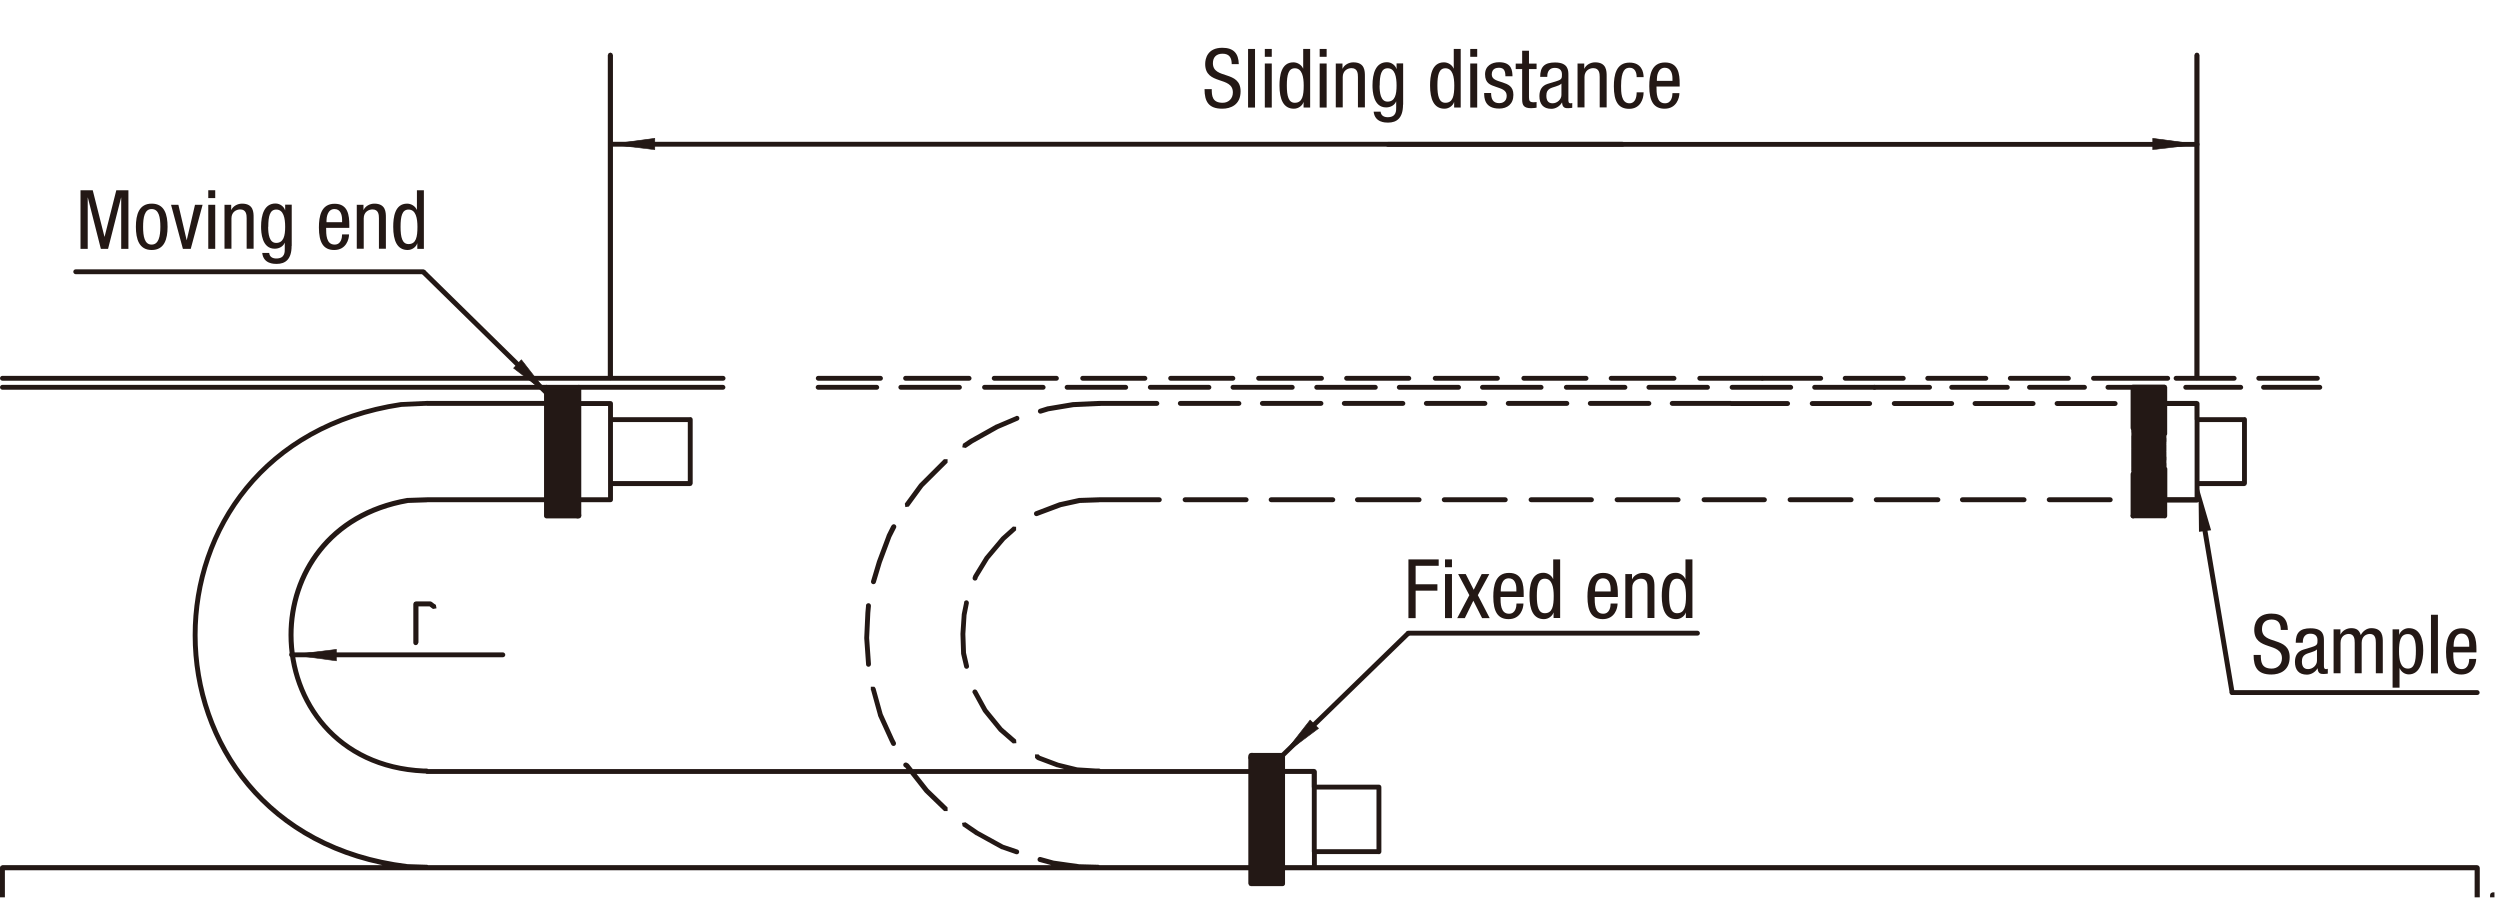
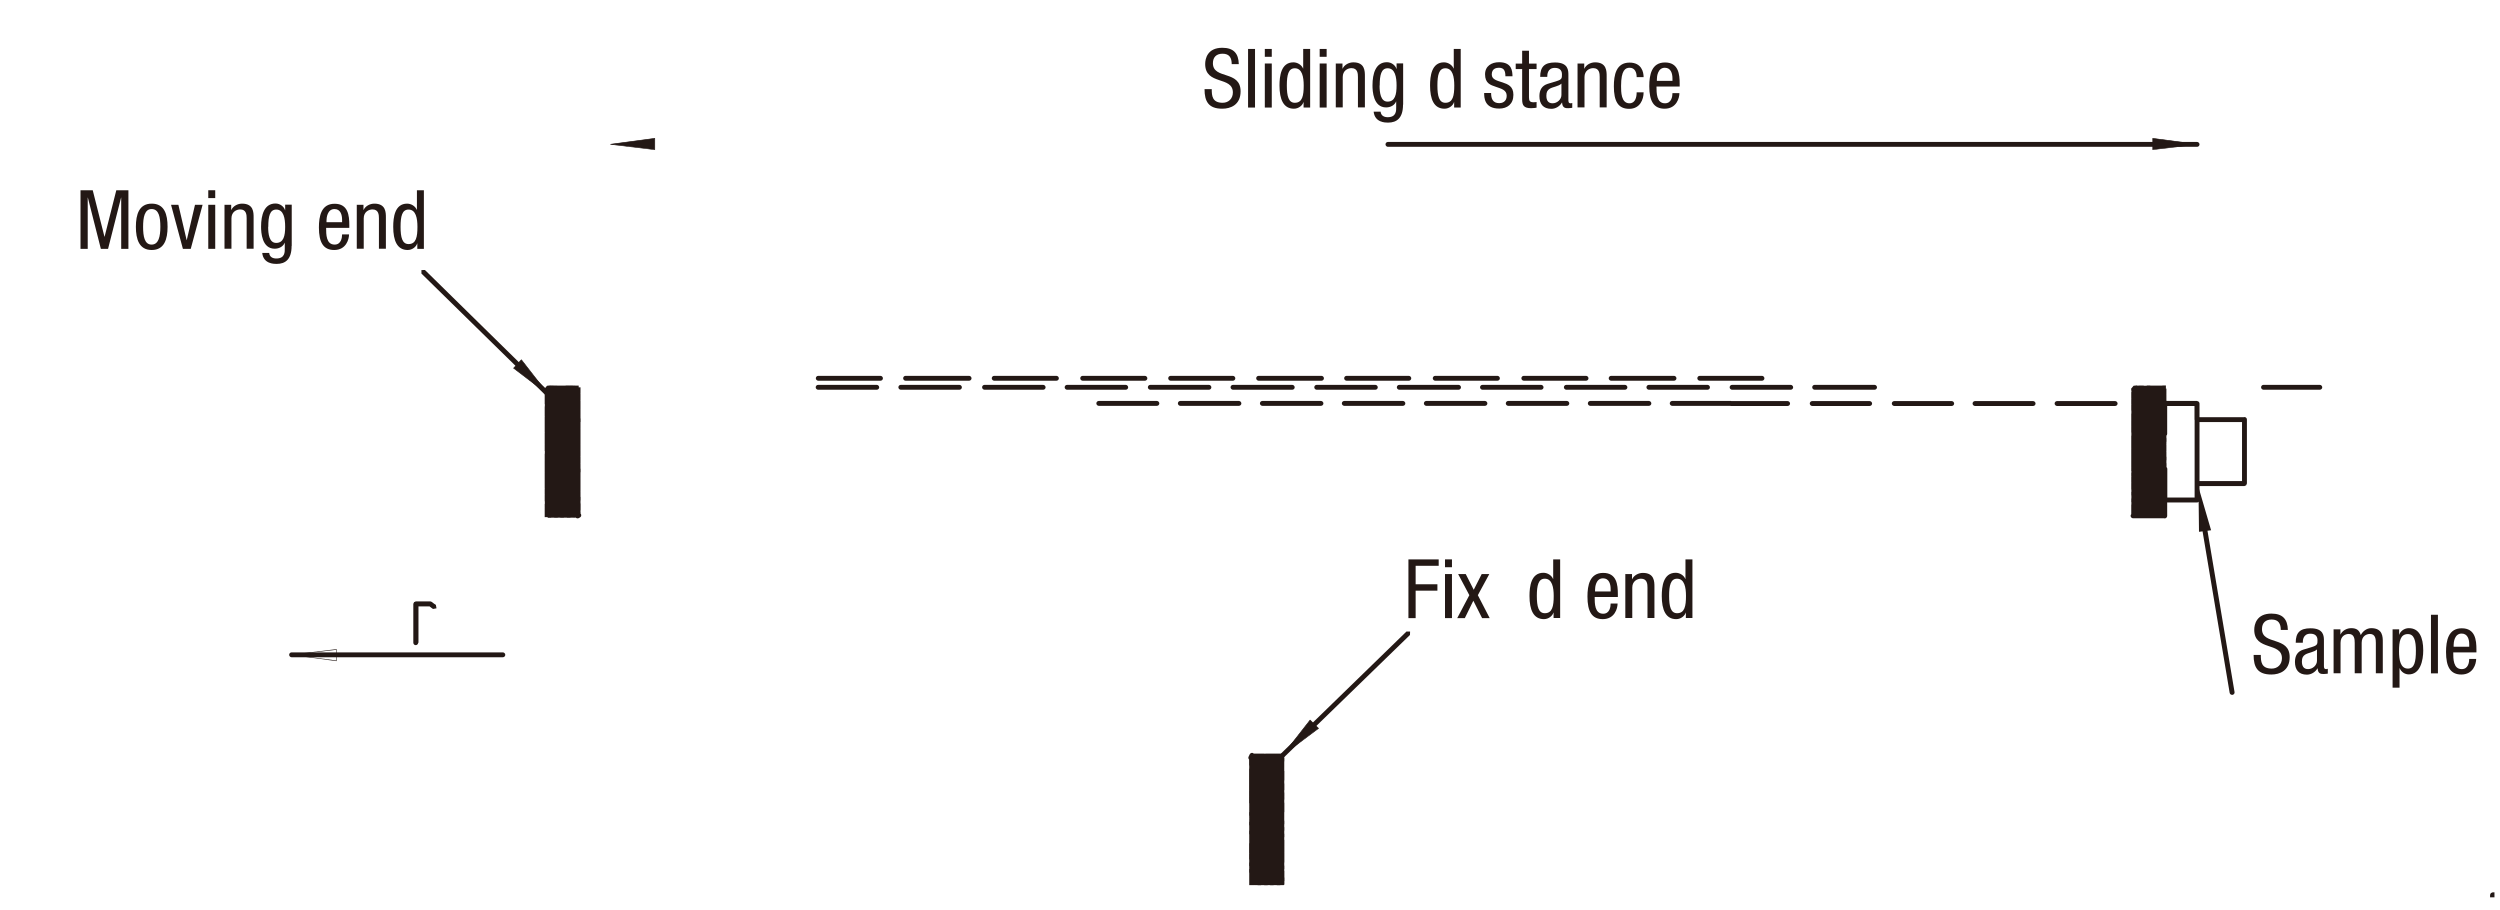
<svg xmlns="http://www.w3.org/2000/svg" id="_レイヤー_2" data-name="レイヤー_2" viewBox="0 0 194.1 70.64">
  <defs>
    <style>
      .cls-1 {
        fill: none;
      }

      .cls-2 {
        fill: #231815;
      }

      .cls-3 {
        clip-path: url(#clippath-1);
      }

      .cls-4 {
        clip-path: url(#clippath);
      }
    </style>
    <clipPath id="clippath">
-       <polyline class="cls-1" points="0 0 193.67 0 193.67 69.67 0 69.67 0 0" />
-     </clipPath>
+       </clipPath>
    <clipPath id="clippath-1">
      <polyline class="cls-1" points="0 0 193.67 0 193.67 69.67 0 69.67 0 0" />
    </clipPath>
  </defs>
  <g id="_レイヤー_1-2" data-name="レイヤー_1">
    <g>
      <path class="cls-2" d="M177.08,48.91c0-.48-.17-.81-.71-.81-.47,0-.75.26-.75.74,0,1.28,2.15.52,2.15,2.18,0,1.05-.77,1.35-1.42,1.35-1.06,0-1.38-.55-1.38-1.52h.56c0,.51.03,1.06.85,1.06.45,0,.79-.32.79-.8,0-1.29-2.15-.54-2.15-2.21,0-.42.18-1.26,1.33-1.26.87,0,1.26.43,1.28,1.27h-.56Z" />
      <path class="cls-2" d="M178.24,49.9c0-.78.33-1.12,1.15-1.12,1.04,0,1.04.62,1.04.98v1.91c0,.14,0,.28.17.28.07,0,.1-.01.13-.03v.38s-.18.03-.31.03c-.2,0-.46,0-.48-.44h-.01c-.17.3-.5.49-.82.49-.64,0-.93-.38-.93-.99,0-.48.2-.81.64-.95l.72-.22c.39-.12.39-.23.39-.52,0-.32-.19-.5-.55-.5-.59,0-.59.55-.59.67v.03h-.54ZM179.89,50.42c-.2.21-.67.25-.91.4-.17.11-.26.24-.26.54,0,.34.12.59.48.59s.69-.3.69-.65v-.88Z" />
      <path class="cls-2" d="M181.2,48.86h.51v.4h.01c.14-.31.5-.49.83-.49.4,0,.63.15.74.54.15-.3.46-.54.81-.54.9,0,.9.68.9,1.08v2.42h-.54v-2.36c0-.26-.02-.69-.46-.69-.25,0-.64.15-.64.69v2.36h-.54v-2.36c0-.26-.02-.69-.46-.69-.25,0-.64.15-.64.69v2.36h-.54v-3.42Z" />
      <path class="cls-2" d="M185.76,48.86h.51v.42h.01c.07-.25.37-.51.74-.51.81,0,1.12.72,1.12,1.73,0,.78-.23,1.86-1.12,1.86-.31,0-.59-.19-.71-.48h-.01v1.51h-.54v-4.54ZM186.95,51.91c.5,0,.62-.52.62-1.4,0-.75-.13-1.28-.62-1.28-.59,0-.69.56-.69,1.34,0,.66.11,1.34.69,1.34Z" />
      <path class="cls-2" d="M188.74,47.73h.54v4.55h-.54v-4.55Z" />
    </g>
    <path class="cls-2" d="M190.47,50.64c0,.52,0,1.31.66,1.31.51,0,.58-.54.58-.79h.54c0,.37-.22,1.21-1.15,1.21-.84,0-1.19-.58-1.19-1.75,0-.86.17-1.84,1.22-1.84s1.14.91,1.14,1.65v.22h-1.8ZM191.71,50.21v-.19c0-.38-.12-.83-.59-.83-.56,0-.62.69-.62.89v.13h1.22Z" />
    <path class="cls-2" d="M180.11,29.88h-4.37c-.11,0-.19.09-.19.19s.09.19.19.19h4.37c.11,0,.19-.09.19-.19s-.09-.19-.19-.19h0ZM166.07,31.52h4.51c.11,0,.19-.09.19-.19s-.09-.19-.19-.19h-4.51c-.11,0-.19.09-.19.19s.09.19.19.19h0ZM159.71,31.52h4.51c.11,0,.19-.09.19-.19s-.09-.19-.19-.19h-4.51c-.11,0-.19.09-.19.19s.09.19.19.19h0ZM153.34,31.52h4.51c.11,0,.19-.09.19-.19s-.09-.19-.19-.19h-4.51c-.11,0-.19.09-.19.19s.09.19.19.19h0ZM147.07,31.52h4.46c.11,0,.19-.09.19-.19s-.09-.19-.19-.19h-4.46c-.11,0-.19.09-.19.19s.09.19.19.19h0ZM140.7,31.52h4.46c.11,0,.19-.09.19-.19s-.09-.19-.19-.19h-4.46c-.11,0-.19.09-.19.19s.09.19.19.19h0ZM134.38,31.52h4.41c.11,0,.19-.09.19-.19s-.09-.19-.19-.19h-4.41c-.11,0-.19.09-.19.19s.09.19.19.19h0ZM131.97,29.56h4.83c.11,0,.19-.09.19-.19s-.09-.19-.19-.19h-4.83c-.11,0-.19.09-.19.19s.09.19.19.19h0ZM125.09,29.56h4.88c.11,0,.19-.09.19-.19s-.09-.19-.19-.19h-4.88c-.11,0-.19.09-.19.19s.09.19.19.19h0ZM118.31,29.56h4.83c.11,0,.19-.09.19-.19s-.09-.19-.19-.19h-4.83c-.11,0-.19.09-.19.19s.09.19.19.19h0ZM111.43,29.56h4.83c.11,0,.19-.09.19-.19s-.09-.19-.19-.19h-4.83c-.11,0-.19.09-.19.19s.09.19.19.19h0ZM104.55,29.56h4.83c.11,0,.19-.09.19-.19s-.09-.19-.19-.19h-4.83c-.11,0-.19.09-.19.19s.09.19.19.19h0ZM97.72,29.56h4.88c.11,0,.19-.09.19-.19s-.09-.19-.19-.19h-4.88c-.11,0-.19.09-.19.19s.09.19.19.19h0ZM90.89,29.56h4.83c.11,0,.19-.09.19-.19s-.09-.19-.19-.19h-4.83c-.11,0-.19.09-.19.19s.09.19.19.19h0ZM84.06,29.56h4.83c.11,0,.19-.09.19-.19s-.09-.19-.19-.19h-4.83c-.11,0-.19.09-.19.19s.09.19.19.19h0ZM77.19,29.56h4.83c.11,0,.19-.09.19-.19s-.09-.19-.19-.19h-4.83c-.11,0-.19.09-.19.19s.09.19.19.19h0ZM70.31,29.56h4.93c.11,0,.19-.09.19-.19s-.09-.19-.19-.19h-4.93c-.11,0-.19.09-.19.19s.09.19.19.19h0ZM63.53,29.56h4.83c.11,0,.19-.09.19-.19s-.09-.19-.19-.19h-4.83c-.11,0-.19.09-.19.19s.09.19.19.19h0ZM89.82,31.13h-4.51c-.11,0-.19.09-.19.19s.09.19.19.19h4.51c.11,0,.19-.09.19-.19s-.09-.19-.19-.19h0ZM96.19,31.13h-4.55c-.11,0-.19.09-.19.19s.09.19.19.19h4.55c.11,0,.19-.09.19-.19s-.09-.19-.19-.19h0ZM102.56,31.13h-4.55c-.11,0-.19.09-.19.19s.09.19.19.19h4.55c.11,0,.19-.09.19-.19s-.09-.19-.19-.19h0ZM108.92,31.13h-4.55c-.11,0-.19.09-.19.19s.09.19.19.19h4.55c.11,0,.19-.09.19-.19s-.09-.19-.19-.19h0ZM115.29,31.13h-4.55c-.11,0-.19.09-.19.19s.09.19.19.19h4.55c.11,0,.19-.09.19-.19s-.09-.19-.19-.19h0ZM121.65,31.13h-4.55c-.11,0-.19.09-.19.19s.09.19.19.19h4.55c.11,0,.19-.09.19-.19s-.09-.19-.19-.19h0ZM128.02,31.13h-4.55c-.11,0-.19.09-.19.19s.09.19.19.19h4.55c.11,0,.19-.09.19-.19s-.09-.19-.19-.19h0ZM134.38,31.13h-4.55c-.11,0-.19.09-.19.19s.09.19.19.19h4.55c.11,0,.19-.09.19-.19s-.09-.19-.19-.19h0ZM167.88,38.8v1.06h-2.27c-.11,0-.19.09-.19.19s.09.19.19.19h2.46l.13-.06.06-.14v-1.26c0-.11-.09-.19-.19-.19s-.19.09-.19.19h0ZM170.77,32.58v-1.25l-.06-.14-.14-.06h-2.51c-.11,0-.19.09-.19.19s.09.19.19.19h2.32v1.06c0,.11.09.19.19.19s.19-.09.19-.19h0ZM167.88,36.39v2.42l.06.14.14.06h2.51c.11,0,.19-.09.19-.19s-.09-.19-.19-.19h-2.32v-2.22c0-.11-.08-.19-.19-.19s-.19.09-.19.19h0ZM167.88,31.32v2.37c0,.11.09.19.19.19s.19-.09.19-.19v-2.37c0-.11-.09-.19-.19-.19s-.19.09-.19.19h0ZM170.58,32.77h3.67c.11,0,.19-.09.19-.19s-.09-.19-.19-.19h-3.67c-.11,0-.19.09-.19.19s.09.19.19.19h0ZM170.39,32.58v4.97c0,.11.09.19.19.19s.19-.09.19-.19v-4.97c0-.11-.09-.19-.19-.19s-.19.09-.19.19h0ZM170.58,37.74h3.67l.14-.06.06-.14v-4.97c0-.11-.09-.19-.19-.19s-.19.09-.19.19v4.78h-3.48c-.11,0-.19.09-.19.19s.09.19.19.19h0ZM170.39,37.55v1.25c0,.11.09.19.19.19s.19-.09.19-.19v-1.25c0-.11-.09-.19-.19-.19s-.19.09-.19.19h0ZM140.89,30.26h4.65c.11,0,.19-.09.19-.19s-.09-.19-.19-.19h-4.65c-.11,0-.19.09-.19.19s.09.19.19.19h0ZM134.48,30.26h4.55c.11,0,.19-.09.19-.19s-.09-.19-.19-.19h-4.55c-.11,0-.19.09-.19.19s.09.19.19.19h0ZM128.02,30.26h4.55c.11,0,.19-.09.19-.19s-.09-.19-.19-.19h-4.55c-.11,0-.19.09-.19.19s.09.19.19.19h0ZM121.61,30.26h4.55c.11,0,.19-.09.19-.19s-.09-.19-.19-.19h-4.55c-.11,0-.19.09-.19.19s.09.19.19.19h0ZM115.1,30.26h4.55c.11,0,.19-.09.19-.19s-.09-.19-.19-.19h-4.55c-.11,0-.19.09-.19.19s.09.19.19.19h0ZM108.64,30.26h4.6c.11,0,.19-.09.19-.19s-.09-.19-.19-.19h-4.6c-.11,0-.19.09-.19.19s.09.19.19.19h0ZM102.23,30.26h4.55c.11,0,.19-.09.19-.19s-.09-.19-.19-.19h-4.55c-.11,0-.19.09-.19.19s.09.19.19.19h0ZM95.73,30.26h4.6c.11,0,.19-.09.19-.19s-.09-.19-.19-.19h-4.6c-.11,0-.19.09-.19.19s.09.19.19.19h0ZM89.31,30.26h4.55c.11,0,.19-.09.19-.19s-.09-.19-.19-.19h-4.55c-.11,0-.19.09-.19.19s.09.19.19.19h0ZM82.85,30.26h4.55c.11,0,.19-.09.19-.19s-.09-.19-.19-.19h-4.55c-.11,0-.19.09-.19.19s.09.19.19.19h0ZM76.44,30.26h4.55c.11,0,.19-.09.19-.19s-.09-.19-.19-.19h-4.55c-.11,0-.19.09-.19.19s.09.19.19.19h0ZM69.94,30.26h4.55c.11,0,.19-.09.19-.19s-.09-.19-.19-.19h-4.55c-.11,0-.19.09-.19.19s.09.19.19.19h0ZM63.52,30.26h4.55c.11,0,.19-.09.19-.19s-.09-.19-.19-.19h-4.55c-.11,0-.19.09-.19.19s.09.19.19.19h0ZM165.76,30.42l.19-.23-.03-.27-.27.03-.19.23.03.27.27-.03h0ZM165.93,29.94l-.46.51v.27s.29-.01.29-.01l.46-.51v-.27s-.29.01-.29.01h0ZM165.74,30.9l.7-.7v-.27h-.27l-.7.7v.27h.27ZM166.4,29.94l-.93.98v.27s.28,0,.28,0l.93-.97v-.27s-.28,0-.28,0h0ZM165.74,31.41l1.21-1.21v-.27h-.27l-1.21,1.21v.27h.27ZM166.86,29.94l-1.39,1.49v.27s.28,0,.28,0l1.39-1.49v-.27s-.28,0-.28,0h0ZM165.74,31.88l1.67-1.67v-.27h-.27l-1.67,1.67v.27h.27ZM167.38,29.94l-1.9,1.95v.27s.27,0,.27,0l1.9-1.95v-.27s-.27,0-.27,0h0ZM165.74,32.39l2.18-2.18v-.27h-.27l-2.18,2.18v.27h.27ZM167.89,29.93l-2.42,2.42v.27h.27l2.42-2.42v-.27h-.27ZM165.74,32.9l2.46-2.46v-.27h-.27l-2.46,2.46v.27h.27ZM167.93,30.35l-2.46,2.46v.27h.27l2.46-2.46v-.27h-.27ZM165.74,33.36l2.46-2.46v-.27h-.27l-2.46,2.46v.27h.27ZM167.93,30.86l-2.46,2.46v.27h.27l2.46-2.46v-.27h-.27ZM165.75,33.88l2.46-2.51v-.27s-.27,0-.27,0l-2.46,2.51v.27s.27,0,.27,0h0ZM167.93,31.37l-2.46,2.46v.27h.27l2.46-2.46v-.27h-.27ZM165.75,34.38l2.46-2.56v-.27s-.28,0-.28,0l-2.46,2.56v.27s.28,0,.28,0h0ZM167.93,31.84l-2.46,2.46v.27h.27l2.46-2.46v-.27h-.27ZM165.74,34.8l2.46-2.46v-.27h-.27l-2.46,2.46v.27h.27ZM167.93,32.35l-2.46,2.46v.27h.27l2.46-2.46v-.27h-.27ZM165.74,35.32l2.46-2.46v-.27h-.27l-2.46,2.46v.27h.27ZM167.93,32.82l-2.46,2.51v.27s.27,0,.27,0l2.46-2.51v-.27s-.27,0-.27,0h0ZM165.74,35.78l2.46-2.46v-.27h-.27l-2.46,2.46v.27h.27ZM167.93,33.28l-2.46,2.51v.27s.27,0,.27,0l2.46-2.51v-.27s-.27,0-.27,0h0ZM165.74,36.29l2.46-2.46v-.27h-.27l-2.46,2.46v.27h.27ZM167.93,33.79l-2.46,2.51v.27s.27,0,.27,0l2.46-2.51v-.27s-.27,0-.27,0h0ZM165.75,36.8l2.46-2.51v-.27s-.27,0-.27,0l-2.46,2.51v.27s.27,0,.27,0h0ZM167.93,34.25l-2.46,2.46v.27h.27l2.46-2.46v-.27h-.27ZM165.74,37.27l2.46-2.46v-.27h-.27l-2.46,2.46v.27h.27ZM167.93,34.76l-2.46,2.46v.27h.27l2.46-2.46v-.27h-.27ZM165.74,37.78l2.46-2.46v-.27h-.27l-2.46,2.46v.27h.27ZM167.93,35.23l-2.46,2.51v.27s.27,0,.27,0l2.46-2.51v-.27s-.27,0-.27,0h0ZM165.75,38.24l2.46-2.51v-.27s-.27,0-.27,0l-2.46,2.51v.27s.27,0,.27,0h0ZM167.93,35.74l-2.46,2.46v.27h.27l2.46-2.46v-.27h-.27ZM165.75,38.75l2.46-2.51v-.27s-.27,0-.27,0l-2.46,2.51v.27s.27,0,.27,0h0ZM167.93,36.25l-2.46,2.46v.27h.27l2.46-2.46v-.27h-.27ZM165.75,39.22l2.46-2.51v-.27s-.27,0-.27,0l-2.46,2.51v.27s.27,0,.27,0h0ZM167.93,36.72l-2.46,2.46v.27h.27l2.46-2.46v-.27h-.27ZM165.74,39.68l2.46-2.46v-.27h-.27l-2.46,2.46v.27h.27ZM167.93,37.23l-2.46,2.46v.27h.27l2.46-2.46v-.27h-.27ZM165.79,40.19l2.42-2.46v-.27s-.27,0-.27,0l-2.42,2.46v.27s.27,0,.27,0h0ZM167.93,37.65l-2.18,2.28v.27s.28,0,.28,0l2.18-2.28v-.27s-.28,0-.28,0h0ZM166.3,40.19l1.9-2v-.27s-.28,0-.28,0l-1.9,2v.27s.28,0,.28,0h0ZM167.93,38.16l-1.72,1.77v.27s.27,0,.27,0l1.72-1.77v-.27s-.27,0-.27,0h0ZM166.77,40.19l1.44-1.49v-.27s-.27,0-.27,0l-1.44,1.49v.27s.27,0,.27,0h0ZM167.93,38.67l-1.21,1.26v.27s.28,0,.28,0l1.21-1.26v-.27s-.28,0-.28,0h0ZM167.28,40.19l.93-.98v-.27s-.28,0-.28,0l-.93.98v.27s.28,0,.28,0h0ZM167.93,39.14l-.7.79.02.27.27-.02.7-.79-.02-.27-.27.02h0ZM167.69,40.19l.51-.51v-.27h-.27l-.51.51v.27h.27ZM167.92,39.66l-.23.28.03.27.27-.02.23-.28-.02-.27-.27.02h0ZM168.26,40.06v-.05c0-.11-.09-.19-.19-.19s-.19.09-.19.19v.05c0,.11.09.19.19.19s.19-.09.19-.19h0ZM97.29,58.92l.09-.19c.05-.09,0-.21-.09-.26-.09-.05-.21,0-.26.09l-.09.19c-.05.09,0,.21.09.26.09.05.21,0,.26-.09h0ZM97.35,58.51l-.37.37v.27h.27l.37-.37v-.27h-.27ZM97.26,59.43l.6-.65v-.27s-.28,0-.28,0l-.6.65v.27s.28-.01.28-.01h0ZM97.87,58.51l-.88.88v.27h.27l.88-.88v-.27h-.27ZM97.26,59.94l1.07-1.16v-.27s-.28.01-.28.01l-1.07,1.16v.27s.28-.01.28-.01h0ZM98.33,58.51l-1.35,1.39v.27s.28,0,.28,0l1.35-1.39v-.27s-.28,0-.28,0h0ZM97.25,60.36l1.58-1.58v-.27h-.27l-1.58,1.58v.27h.27ZM98.79,58.51l-1.81,1.86v.27s.27,0,.27,0l1.81-1.86v-.27s-.27,0-.27,0h0ZM97.25,60.87l2.09-2.09v-.27h-.27l-2.09,2.09v.27h.27ZM99.26,58.51l-2.28,2.37v.27s.28,0,.28,0l2.28-2.37v-.27s-.28,0-.28,0h0ZM97.25,61.38l2.46-2.46v-.27h-.27l-2.46,2.46v.27h.27ZM99.44,58.84l-2.46,2.56v.27s.28,0,.28,0l2.46-2.56v-.27s-.28,0-.28,0h0ZM97.25,61.85l2.46-2.46v-.27h-.27l-2.46,2.46v.27h.27ZM99.44,59.35l-2.46,2.51v.27s.27,0,.27,0l2.46-2.51v-.27s-.27,0-.27,0h0ZM97.25,62.36l2.46-2.46v-.27h-.27l-2.46,2.46v.27h.27ZM99.45,59.86l-2.46,2.46v.27h.27l2.46-2.46v-.27h-.27ZM97.26,62.87l2.46-2.51v-.27s-.27,0-.27,0l-2.46,2.51v.27s.27,0,.27,0h0ZM99.45,60.32l-2.46,2.46v.27h.27l2.46-2.46v-.27h-.27ZM97.25,63.33l2.46-2.46v-.27h-.27l-2.46,2.46v.27h.27ZM99.45,60.83l-2.46,2.46v.27h.27l2.46-2.46v-.27h-.27ZM97.26,63.85l2.46-2.51v-.27s-.27,0-.27,0l-2.46,2.51v.27s.27,0,.27,0h0ZM99.44,61.3l-2.46,2.51v.27s.27,0,.27,0l2.46-2.51v-.27s-.27,0-.27,0h0ZM97.26,64.31l2.46-2.51v-.27s-.27,0-.27,0l-2.46,2.51v.27s.27,0,.27,0h0ZM99.45,61.81l-2.46,2.46v.27h.27l2.46-2.46v-.27h-.27ZM97.25,64.77l2.46-2.46v-.27h-.27l-2.46,2.46v.27h.27ZM99.45,62.32l-2.46,2.46v.27h.27l2.46-2.46v-.27h-.27ZM97.26,65.29l2.46-2.51v-.27s-.27,0-.27,0l-2.46,2.51v.27s.27,0,.27,0h0ZM99.45,62.78l-2.46,2.46v.27h.27l2.46-2.46v-.27h-.27ZM97.25,65.75l2.46-2.46v-.27h-.27l-2.46,2.46v.27h.27ZM99.44,63.25l-2.46,2.51v.27s.27,0,.27,0l2.46-2.51v-.27s-.27,0-.27,0h0ZM97.25,66.26l2.46-2.46v-.27h-.27l-2.46,2.46v.27h.27ZM99.44,63.72l-2.46,2.56v.27s.28,0,.28,0l2.46-2.56v-.27s-.28,0-.28,0h0ZM97.25,66.73l2.46-2.46v-.27h-.27l-2.46,2.46v.27h.27ZM99.45,64.22l-2.46,2.46v.27h.27l2.46-2.46v-.27h-.27ZM97.25,67.24l2.46-2.46v-.27h-.27l-2.46,2.46v.27h.27ZM99.45,64.73l-2.46,2.46v.27h.27l2.46-2.46v-.27h-.27ZM97.25,67.75l2.46-2.46v-.27h-.27l-2.46,2.46v.27h.27ZM99.45,65.2l-2.46,2.46v.27h.27l2.46-2.46v-.27h-.27ZM97.26,68.21l2.46-2.51v-.27s-.27,0-.27,0l-2.46,2.51v.27s.27,0,.27,0h0ZM99.45,65.71l-2.46,2.46v.27h.27l2.46-2.46v-.27h-.27ZM97.26,68.72l2.46-2.51v-.27s-.27,0-.27,0l-2.46,2.51v.27s.27,0,.27,0h0ZM99.45,66.22l-2.32,2.23v.27s.27,0,.27,0l2.32-2.23v-.27s-.27,0-.27,0h0ZM97.67,68.72l2.05-2.04v-.27h-.27l-2.04,2.04v.27h.27ZM99.45,66.69l-1.81,1.77v.27s.27,0,.27,0l1.81-1.77v-.27s-.27,0-.27,0h0ZM98.18,68.72l1.53-1.53v-.27h-.27l-1.53,1.53v.27h.27ZM99.45,67.2l-1.3,1.26v.27s.27,0,.27,0l1.3-1.26v-.27s-.27,0-.27,0h0ZM98.69,68.72l1.02-1.02v-.27h-.27l-1.02,1.02v.27h.27ZM99.45,67.62l-.84.84v.27h.27l.84-.84v-.27h-.27ZM99.16,68.72l.56-.56v-.27h-.27l-.56.56v.27h.27ZM99.45,68.13l-.32.33v.27h.27l.33-.33v-.27s-.27,0-.27,0h0ZM99.67,68.72l.05-.05v-.27h-.27l-.05.05v.27h.27ZM42.58,30.42l.19-.23-.03-.27-.27.03-.19.23.03.27.27-.03h0ZM42.71,29.93l-.42.42v.27h.27l.42-.42v-.27h-.27ZM42.56,30.9l.7-.7v-.27h-.27l-.7.7v.27h.27ZM43.17,29.94l-.88.93v.27s.28,0,.28,0l.88-.93v-.27s-.28,0-.28,0h0ZM42.56,31.37l1.16-1.16v-.27h-.27l-1.16,1.16v.27h.27ZM43.69,29.94l-1.39,1.44v.27s.28,0,.28,0l1.39-1.44v-.27s-.28,0-.28,0h0ZM42.56,31.83l1.63-1.63v-.27h-.27l-1.63,1.63v.27h.27ZM44.2,29.93l-1.91,1.9v.27h.27l1.91-1.9v-.27h-.27ZM42.57,32.34l2.09-2.14v-.27s-.28,0-.28,0l-2.09,2.14v.27s.28,0,.28,0h0ZM44.66,29.94l-2.37,2.42v.27s.27,0,.27,0l2.37-2.42v-.27s-.27,0-.27,0h0ZM42.56,32.85l2.51-2.51v-.27h-.27l-2.51,2.51v.27h.27ZM44.8,30.3l-2.51,2.51v.27h.27l2.51-2.51v-.27h-.27ZM42.56,33.32l2.51-2.46v-.27s-.27,0-.27,0l-2.51,2.46v.27s.27,0,.27,0h0ZM44.8,30.81l-2.51,2.46v.27s.27,0,.27,0l2.51-2.46v-.27s-.27,0-.27,0h0ZM42.56,33.83l2.51-2.46v-.27s-.27,0-.27,0l-2.51,2.46v.27s.27,0,.27,0h0ZM44.8,31.28l-2.51,2.51v.27h.27l2.51-2.51v-.27h-.27ZM42.56,34.29l2.51-2.51v-.27h-.27l-2.51,2.51v.27h.27ZM44.8,31.79l-2.51,2.46v.27s.27,0,.27,0l2.51-2.46v-.27s-.27,0-.27,0h0ZM42.56,34.8l2.51-2.51v-.27h-.27l-2.51,2.51v.27h.27ZM44.8,32.3l-2.51,2.46v.27s.27,0,.27,0l2.51-2.46v-.27s-.27,0-.27,0h0ZM42.57,35.31l2.51-2.55v-.27s-.27,0-.27,0l-2.51,2.56v.27s.27,0,.27,0h0ZM44.8,32.77l-2.51,2.46v.27s.27,0,.27,0l2.51-2.46v-.27s-.27,0-.27,0h0ZM42.56,35.73l2.51-2.46v-.27s-.27,0-.27,0l-2.51,2.46v.27s.27,0,.27,0h0ZM44.8,33.28l-2.51,2.46v.27s.27,0,.27,0l2.51-2.46v-.27s-.27,0-.27,0h0ZM42.56,36.25l2.51-2.46v-.27s-.27,0-.27,0l-2.51,2.46v.27s.27,0,.27,0h0ZM44.8,33.79l-2.51,2.46v.27s.27,0,.27,0l2.51-2.46v-.27s-.27,0-.27,0h0ZM42.56,36.71l2.51-2.46v-.27s-.27,0-.27,0l-2.51,2.46v.27s.27,0,.27,0h0ZM44.8,34.21l-2.51,2.51v.27h.27l2.51-2.51v-.27h-.27ZM42.56,37.22l2.51-2.46v-.27s-.27,0-.27,0l-2.51,2.46v.27s.27,0,.27,0h0ZM44.8,34.72l-2.51,2.51v.27h.27l2.51-2.51v-.27h-.27ZM42.56,37.73l2.51-2.46v-.27s-.27,0-.27,0l-2.51,2.46v.27s.27,0,.27,0h0ZM44.8,35.18l-2.51,2.46v.27s.27,0,.27,0l2.51-2.46v-.27s-.27,0-.27,0h0ZM42.56,38.2l2.51-2.46v-.27s-.27,0-.27,0l-2.51,2.46v.27s.27,0,.27,0h0ZM44.8,35.69l-2.51,2.46v.27s.27,0,.27,0l2.51-2.46v-.27s-.27,0-.27,0h0ZM42.56,38.71l2.51-2.46v-.27s-.27,0-.27,0l-2.51,2.46v.27s.27,0,.27,0h0ZM44.8,36.2l-2.51,2.46v.27s.27,0,.27,0l2.51-2.46v-.27s-.27,0-.27,0h0ZM42.57,39.22l2.51-2.56v-.27s-.27,0-.27,0l-2.51,2.55v.27s.27,0,.27,0h0ZM44.8,36.67l-2.51,2.46v.27s.27,0,.27,0l2.51-2.46v-.27s-.27,0-.27,0h0ZM42.56,39.68l2.51-2.51v-.27h-.27l-2.51,2.51v.27h.27ZM44.8,37.18l-2.51,2.46v.27s.27,0,.27,0l2.51-2.46v-.27s-.27,0-.27,0h0ZM42.56,40.15l2.51-2.46v-.27s-.27,0-.27,0l-2.51,2.46v.27s.27,0,.27,0h0ZM44.8,37.65l-2.28,2.28v.27h.27l2.28-2.28v-.27h-.27ZM43.03,40.19l2.04-2.04v-.27h-.27l-2.04,2.04v.27h.27ZM44.8,38.16l-1.77,1.77v.27h.27l1.77-1.77v-.27h-.27ZM43.54,40.19l1.53-1.53v-.27h-.27l-1.53,1.53v.27h.27ZM44.8,38.58l-1.3,1.35v.27s.28,0,.28,0l1.3-1.35v-.27s-.28,0-.28,0h0ZM44,40.19l1.07-1.07v-.27h-.27l-1.07,1.07v.27h.27ZM44.8,39.09l-.79.84v.27s.28,0,.28,0l.79-.84v-.27s-.28,0-.28,0h0ZM44.52,40.19l.56-.56v-.27h-.27l-.56.56v.27h.27ZM44.79,39.61l-.28.32.02.27.27-.02.28-.33-.02-.27-.27.02h0ZM44.93,40.23l.09-.05c.1-.05.13-.16.09-.26-.05-.09-.16-.13-.26-.09l-.09.05c-.1.05-.13.16-.09.26.05.1.16.13.26.09h0Z" />
    <g class="cls-4">
      <path class="cls-2" d="M125.97,11.01H47.4c-.11,0-.19.09-.19.19s.09.19.19.19h78.57c.11,0,.19-.09.19-.19s-.09-.19-.19-.19h0ZM33.13,38.61l-1.49.05h-.03c-6.2,1.08-9.22,5.88-9.21,10.64,0,5.21,3.61,10.44,10.49,10.75h.24c.11,0,.19-.09.19-.19s-.09-.19-.19-.19h-.23v.19-.19c-6.66-.31-10.1-5.32-10.11-10.36,0-4.6,2.88-9.2,8.89-10.26l-.03-.19v.19s1.49-.05,1.49-.05c.11,0,.19-.09.19-.2,0-.11-.09-.19-.2-.19h0ZM33.13,31.13l-2,.09h-.02c-10.78,1.61-16.16,9.86-16.15,18.1,0,8.4,5.59,16.81,16.62,18.16h.02s1.53.05,1.53.05c.11,0,.19-.08.2-.19,0-.11-.08-.2-.19-.2l-1.53-.05v.19s.02-.19.02-.19c-10.84-1.33-16.28-9.54-16.29-17.78,0-8.07,5.23-16.13,15.83-17.72l-.03-.19v.19s2.01-.09,2.01-.09c.11,0,.19-.09.18-.2,0-.11-.09-.19-.2-.18h0ZM.19,67.38v.19h191.94v2.68H.38v-2.88h-.19v.19-.19H0v3.07l.06.14.14.06h192.13l.14-.06.06-.14v-3.07l-.06-.14-.14-.06H.19l-.14.06-.06.14h.19ZM173.3,53.96h19.03c.11,0,.19-.09.19-.19s-.09-.19-.19-.19h-19.03c-.11,0-.19.09-.19.19s.09.19.19.19h0ZM32.86,20.91H5.88c-.11,0-.19.09-.19.19s.09.19.19.19h26.98c.11,0,.19-.09.19-.19s-.09-.19-.19-.19h0ZM107.06,67.57h2.46c.11,0,.19-.09.19-.19s-.09-.19-.19-.19h-2.46c-.11,0-.19.09-.19.19s.09.19.19.19h0ZM131.79,48.97h-22.45c-.11,0-.19.09-.19.19s.09.19.19.19h22.45c.11,0,.19-.09.19-.19s-.09-.19-.19-.19h0ZM170.58,29.37h.19V4.28l-.06-.14-.14-.06-.14.06-.06.14v25.09l.06.14.14.06.14-.06.06-.14h-.19.19V4.28l-.06-.14-.14-.06-.14.06-.06.14v25.09l.06.14.14.06.14-.06.06-.14h-.19ZM47.4,29.37h.19V4.28l-.06-.14-.14-.06-.14.06-.06.14v25.09l.06.14.14.06.14-.06.06-.14h-.19.19V4.28l-.06-.14-.14-.06-.14.06-.06.14v25.09l.06.14.14.06.14-.06.06-.14h-.19ZM192.52,70.45v-3.07c0-.11-.09-.19-.19-.19s-.19.09-.19.19v3.07c0,.11.09.19.19.19s.19-.09.19-.19h0ZM192.33,70.25H.19c-.11,0-.19.09-.19.19s.09.19.19.19h192.13c.11,0,.19-.09.19-.19s-.09-.19-.19-.19h0ZM.19,67.57h192.13c.11,0,.19-.09.19-.19s-.09-.19-.19-.19H.19c-.11,0-.19.09-.19.19s.09.19.19.19H.19ZM.19,30.26h55.94c.11,0,.19-.09.19-.19s-.09-.19-.19-.19H.19c-.11,0-.19.09-.19.19s.09.19.19.19H.19ZM.38,70.45v-3.07c0-.11-.09-.19-.19-.19s-.19.09-.19.19v3.07c0,.11.09.19.19.19s.19-.09.19-.19H.38ZM.19,70.64h111.79c.11,0,.19-.09.19-.19s-.09-.19-.19-.19H.19c-.11,0-.19.09-.19.19s.09.19.19.19H.19ZM47.4,29.18H.19c-.11,0-.19.09-.19.19s.09.19.19.19h47.21c.11,0,.19-.09.19-.19s-.09-.19-.19-.19h0ZM85.32,60.09h11.8c.11,0,.19-.09.19-.19s-.09-.19-.19-.19h-11.8c-.11,0-.19.09-.19.19s.09.19.19.19h0ZM42.43,38.61h-9.29c-.11,0-.19.09-.19.19s.09.19.19.19h9.29c.11,0,.19-.09.19-.19s-.09-.19-.19-.19h0ZM42.43,30.26h2.51c.11,0,.19-.09.19-.19s-.09-.19-.19-.19h-2.51c-.11,0-.19.09-.19.19s.09.19.19.19h0ZM44.94,39.87h-2.51c-.11,0-.19.09-.19.19s.09.19.19.19h2.51c.11,0,.19-.09.19-.19s-.09-.19-.19-.19h0ZM45.13,31.32v-1.26c0-.11-.09-.19-.19-.19s-.19.09-.19.19v1.26c0,.11.09.19.19.19s.19-.09.19-.19h0ZM42.24,31.32v8.73c0,.11.09.19.19.19s.19-.09.19-.19v-8.73c0-.11-.09-.19-.19-.19s-.19.09-.19.19h0ZM42.43,31.13h-9.29c-.11,0-.19.09-.19.19s.09.19.19.19h9.29c.11,0,.19-.09.19-.19s-.09-.19-.19-.19h0ZM42.62,31.32v-1.26c0-.11-.09-.19-.19-.19s-.19.09-.19.19v1.26c0,.11.09.19.19.19s.19-.09.19-.19h0ZM44.94,31.52h2.46c.11,0,.19-.09.19-.19s-.09-.19-.19-.19h-2.46c-.11,0-.19.09-.19.19s.09.19.19.19h0ZM44.75,31.32v8.73c0,.11.09.19.19.19s.19-.09.19-.19v-8.73c0-.11-.09-.19-.19-.19s-.19.09-.19.19h0ZM47.59,32.58v-1.25c0-.11-.09-.19-.19-.19s-.19.09-.19.19v1.25c0,.11.09.19.19.19s.19-.09.19-.19h0ZM47.4,38.61h-2.46c-.11,0-.19.09-.19.19s.09.19.19.19h2.46c.11,0,.19-.09.19-.19s-.09-.19-.19-.19h0ZM47.4,32.77h6.18c.11,0,.19-.09.19-.19s-.09-.19-.19-.19h-6.18c-.11,0-.19.09-.19.19s.09.19.19.19h0ZM47.21,32.58v4.97c0,.11.09.19.19.19s.19-.09.19-.19v-4.97c0-.11-.09-.19-.19-.19s-.19.09-.19.19h0ZM47.59,38.8v-1.06h5.99l.14-.06.06-.14v-4.97c0-.11-.09-.19-.19-.19s-.19.09-.19.19v4.78h-5.99l-.14.06-.06.14v1.25c0,.11.09.19.19.19s.19-.09.19-.19h0ZM85.32,59.71h-52.18c-.11,0-.19.09-.19.19s.09.19.19.19h52.18c.11,0,.19-.09.19-.19s-.09-.19-.19-.19h0ZM168.26,31.32v-1.26l-.06-.14-.14-.06h-2.46c-.11,0-.19.09-.19.19s.09.19.19.19h2.27v1.06c0,.11.09.19.19.19s.19-.09.19-.19h0ZM97.12,67.19h-11.8c-.11,0-.19.09-.19.19s.09.19.19.19h11.8c.11,0,.19-.09.19-.19s-.09-.19-.19-.19h0ZM102.24,61.11v-1.21l-.06-.14-.14-.06h-2.46l-.14.06-.06.14v7.48c0,.11.09.19.19.19s.19-.09.19-.19v-7.29h2.08v1.02c0,.11.09.19.19.19s.19-.09.19-.19h0ZM102.04,61.3h5.02c.11,0,.19-.09.19-.19s-.09-.19-.19-.19h-5.02c-.11,0-.19.09-.19.19s.09.19.19.19h0ZM107.06,65.93h-5.02c-.11,0-.19.09-.19.19s.09.19.19.19h5.02c.11,0,.19-.09.19-.19s-.09-.19-.19-.19h0ZM107.25,66.13v-5.02c0-.11-.09-.19-.19-.19s-.19.09-.19.19v5.02c0,.11.09.19.19.19s.19-.09.19-.19h0ZM102.24,67.38v-1.26c0-.11-.09-.19-.19-.19s-.19.09-.19.19v1.26c0,.11.09.19.19.19s.19-.09.19-.19h0ZM102.04,67.19h-2.46c-.11,0-.19.09-.19.19s.09.19.19.19h2.46c.11,0,.19-.09.19-.19s-.09-.19-.19-.19h0ZM101.85,61.11v5.02c0,.11.09.19.19.19s.19-.09.19-.19v-5.02c0-.11-.09-.19-.19-.19s-.19.09-.19.19h0ZM99.58,68.4h-2.27v-9.56h2.27c.11,0,.19-.09.19-.19s-.09-.19-.19-.19h-2.46l-.14.06-.06.14v9.94l.06.14.14.06h2.46c.11,0,.19-.09.19-.19s-.09-.19-.19-.19h0ZM99.77,68.59v-9.94c0-.11-.09-.19-.19-.19s-.19.09-.19.19v9.94c0,.11.09.19.19.19s.19-.09.19-.19h0ZM33.14,67.57h52.18c.11,0,.19-.09.19-.19s-.09-.19-.19-.19h-52.18c-.11,0-.19.09-.19.19s.09.19.19.19h0ZM47.4,29.56h8.74c.11,0,.19-.09.19-.19s-.09-.19-.19-.19h-8.74c-.11,0-.19.09-.19.19s.09.19.19.19h0ZM80.35,58.83l.14.14.07.04,1.49.56h.02s1.49.38,1.49.38h.03s1.49.1,1.49.1h.25c.11,0,.19-.09.19-.19s-.09-.19-.19-.19h-.23l-1.46-.09-1.46-.36-1.44-.54-.11-.11h-.27v.27h0ZM75.53,53.81l.79,1.44.02.03,1.21,1.49.02.02,1.07.93.27-.02-.02-.27-1.06-.92-1.19-1.46-.78-1.42c-.05-.09-.17-.13-.26-.08-.09.05-.13.17-.08.26h0ZM74.86,46.76l-.19.93v.03s-.1,1.49-.1,1.49v.02l.05,1.49v.04s.24,1.02.24,1.02c.02.1.13.17.23.14.1-.02.17-.13.14-.23l-.23-1.01-.05-1.46.09-1.46.18-.92c.02-.1-.05-.21-.15-.23-.1-.02-.2.05-.23.15h0ZM78.64,40.89l-.88.79-.02.02-1.25,1.49-.02.02-.88,1.44-.02.04-.05.14c-.03.1.02.21.12.24.1.03.21-.02.24-.12l.04-.12.86-1.41,1.24-1.47.87-.78v-.27s-.26-.02-.26-.02h0ZM85.31,38.61l-1.49.05h-.04s-1.49.33-1.49.33h-.03s-1.49.57-1.49.57l-.37.14c-.1.04-.15.15-.11.25.04.1.15.15.25.11l.37-.14,1.48-.55,1.46-.32,1.47-.05c.11,0,.19-.09.19-.2,0-.11-.09-.19-.2-.19h0ZM80.71,66.92l1.02.28h.02s2,.28,2,.28h.02s1.49.05,1.49.05c.11,0,.2-.08.2-.19,0-.11-.08-.19-.19-.2l-1.48-.04-1.98-.28-1.01-.28c-.1-.03-.21.03-.24.14-.03.1.03.21.14.24h0ZM74.75,64.15l1.02.7h.02s1.95,1.08,1.95,1.08h.03s1.11.39,1.11.39c.1.03.21-.02.24-.12.03-.1-.02-.21-.12-.24l-1.1-.37-1.93-1.06-1.01-.69-.27.05.05.27h0ZM70.22,59.56l.06.03,1.51,1.92.02.02,1.49,1.44h.27s0-.28,0-.28l-1.48-1.43-1.53-1.94-.06-.05-.09-.05c-.1-.05-.21,0-.26.08-.05.09-.01.21.08.26h0ZM67.62,53.58h.01s.54,1.96.54,1.96v.03s.89,1.95.89,1.95h0s.14.29.14.29c.05.1.16.13.26.09.09-.05.13-.16.09-.26l-.14-.27-.88-1.94-.55-1.98-.05-.08-.05-.05h-.27v.27h0ZM67.24,47.01l-.05.56h0s-.09,1.96-.09,1.96v.02s.14,1.99.14,1.99v.04c0,.11.09.19.19.19s.19-.09.19-.19v-.05h0s-.14-2-.14-2l.09-1.94.05-.55c0-.11-.07-.2-.18-.21-.1,0-.2.07-.21.18h0ZM69.21,40.81l-.37.74v.02s-.75,2-.75,2h0s-.46,1.54-.46,1.54c-.03.1.03.21.13.24.1.03.21-.03.24-.13l.46-1.53.74-1.98.37-.73c.05-.1,0-.21-.09-.26-.1-.05-.21,0-.26.09h0ZM73.29,35.65l-1.9,1.9-.02.02-1.12,1.53.04.27.27-.04,1.11-1.52,1.9-1.89v-.27h-.27ZM78.88,32.31l-1.53.65h-.02s-2,1.12-2,1.12h-.01s-.56.38-.56.38l-.05.27.27.05.55-.37,1.98-1.11,1.52-.65c.1-.04.14-.15.1-.25-.04-.1-.15-.14-.25-.1h0ZM85.31,31.13l-2,.09h-.02s-1.95.33-1.95.33h-.02s-.6.19-.6.19c-.1.03-.16.14-.13.24.03.1.14.16.24.13l.59-.18,1.93-.32,1.99-.09c.11,0,.19-.1.18-.2,0-.11-.1-.19-.2-.18h0ZM90.01,38.61h-4.69c-.11,0-.19.09-.19.19s.09.19.19.19h4.69c.11,0,.19-.09.19-.19s-.09-.19-.19-.19h0ZM96.75,38.61h-4.74c-.11,0-.19.09-.19.19s.09.19.19.19h4.74c.11,0,.19-.09.19-.19s-.09-.19-.19-.19h0ZM103.48,38.61h-4.79c-.11,0-.19.09-.19.19s.09.19.19.19h4.79c.11,0,.19-.09.19-.19s-.09-.19-.19-.19h0ZM110.18,38.61h-4.79c-.11,0-.19.09-.19.19s.09.19.19.19h4.79c.11,0,.19-.09.19-.19s-.09-.19-.19-.19h0ZM116.87,38.61h-4.74c-.11,0-.19.09-.19.19s.09.19.19.19h4.74c.11,0,.19-.09.19-.19s-.09-.19-.19-.19h0ZM123.56,38.61h-4.69c-.11,0-.19.09-.19.19s.09.19.19.19h4.69c.11,0,.19-.09.19-.19s-.09-.19-.19-.19h0ZM130.29,38.61h-4.74c-.11,0-.19.09-.19.19s.09.19.19.19h4.74c.11,0,.19-.09.19-.19s-.09-.19-.19-.19h0ZM136.99,38.61h-4.69c-.11,0-.19.09-.19.19s.09.19.19.19h4.69c.11,0,.19-.09.19-.19s-.09-.19-.19-.19h0ZM143.72,38.61h-4.74c-.11,0-.19.09-.19.19s.09.19.19.19h4.74c.11,0,.19-.09.19-.19s-.09-.19-.19-.19h0ZM150.46,38.61h-4.79c-.11,0-.19.09-.19.19s.09.19.19.19h4.79c.11,0,.19-.09.19-.19s-.09-.19-.19-.19h0ZM157.15,38.61h-4.79c-.11,0-.19.09-.19.19s.09.19.19.19h4.79c.11,0,.19-.09.19-.19s-.09-.19-.19-.19h0ZM163.84,38.61h-4.74c-.11,0-.19.09-.19.19s.09.19.19.19h4.74c.11,0,.19-.09.19-.19s-.09-.19-.19-.19h0ZM170.58,38.61h-4.79c-.11,0-.19.09-.19.19s.09.19.19.19h4.79c.11,0,.19-.09.19-.19s-.09-.19-.19-.19h0ZM165.42,36.81v3.25c0,.11.09.19.19.19s.19-.09.19-.19v-3.25c0-.11-.09-.19-.19-.19s-.19.09-.19.19h0ZM165.42,30.07v3.16c0,.11.09.19.19.19s.19-.09.19-.19v-3.16c0-.11-.09-.19-.19-.19s-.19.09-.19.19h0ZM168.3,29.18h-3.53c-.11,0-.19.09-.19.19s.09.19.19.19h3.53c.11,0,.19-.09.19-.19s-.09-.19-.19-.19h0ZM175.37,29.56h4.55c.11,0,.19-.09.19-.19s-.09-.19-.19-.19h-4.55c-.11,0-.19.09-.19.19s.09.19.19.19h0ZM168.95,29.56h4.51c.11,0,.19-.09.19-.19s-.09-.19-.19-.19h-4.51c-.11,0-.19.09-.19.19s.09.19.19.19h0ZM162.54,29.56h4.46c.11,0,.19-.09.19-.19s-.09-.19-.19-.19h-4.46c-.11,0-.19.09-.19.19s.09.19.19.19h0ZM156.08,29.56h4.51c.11,0,.19-.09.19-.19s-.09-.19-.19-.19h-4.51c-.11,0-.19.09-.19.19s.09.19.19.19h0ZM149.67,29.56h4.51c.11,0,.19-.09.19-.19s-.09-.19-.19-.19h-4.51c-.11,0-.19.09-.19.19s.09.19.19.19h0ZM143.26,29.56h4.51c.11,0,.19-.09.19-.19s-.09-.19-.19-.19h-4.51c-.11,0-.19.09-.19.19s.09.19.19.19h0ZM136.85,29.56h4.51c.11,0,.19-.09.19-.19s-.09-.19-.19-.19h-4.51c-.11,0-.19.09-.19.19s.09.19.19.19h0ZM149.81,29.88h-4.28c-.11,0-.19.09-.19.19s.09.19.19.19h4.28c.11,0,.19-.09.19-.19s-.09-.19-.19-.19h0ZM155.85,29.88h-4.32c-.11,0-.19.09-.19.19s.09.19.19.19h4.32c.11,0,.19-.09.19-.19s-.09-.19-.19-.19h0ZM161.84,29.88h-4.27c-.11,0-.19.09-.19.19s.09.19.19.19h4.27c.11,0,.19-.09.19-.19s-.09-.19-.19-.19h0ZM167.98,29.88h-4.32c-.11,0-.19.09-.19.19s.09.19.19.19h4.32c.11,0,.19-.09.19-.19s-.09-.19-.19-.19h0ZM173.97,29.88h-4.27c-.11,0-.19.09-.19.19s.09.19.19.19h4.27c.11,0,.19-.09.19-.19s-.09-.19-.19-.19h0Z" />
    </g>
    <polygon class="cls-2" points="47.4 11.2 50.84 11.62 50.84 10.74 47.4 11.2 47.4 11.2" />
    <polygon class="cls-2" points="47.4 11.2 47.4 11.23 50.82 10.77 50.82 11.6 47.4 11.18 47.4 11.2 47.4 11.23 47.4 11.2 47.4 11.23 50.84 11.64 50.85 11.64 50.86 11.62 50.86 10.74 50.85 10.72 50.84 10.72 47.4 11.18 47.38 11.2 47.4 11.23 47.4 11.2 47.4 11.2" />
    <path class="cls-2" d="M107.76,11.4h62.82c.11,0,.19-.09.19-.19s-.09-.19-.19-.19h-62.82c-.11,0-.19.09-.19.19s.09.19.19.19" />
    <polygon class="cls-2" points="167.14 11.62 170.58 11.2 167.14 10.74 167.14 11.62 167.14 11.62" />
    <polygon class="cls-2" points="170.58 11.2 170.58 11.18 167.16 11.6 167.16 10.77 170.58 11.23 170.58 11.2 170.58 11.18 170.58 11.2 170.58 11.18 167.14 10.72 167.13 10.72 167.12 10.74 167.12 11.62 167.13 11.64 167.14 11.64 170.58 11.23 170.6 11.2 170.58 11.18 170.58 11.2 170.58 11.2" />
    <polyline class="cls-2" points="109.2 49.03 99.45 58.51 99.44 58.78 99.71 58.78 109.47 49.3 109.48 49.03 109.2 49.03" />
    <polygon class="cls-2" points="99.58 58.64 101.72 55.9 102.37 56.55 99.58 58.64 99.58 58.64" />
    <polygon class="cls-2" points="99.58 58.64 99.6 58.66 101.72 55.94 102.33 56.55 99.57 58.63 99.58 58.64 99.6 58.66 99.58 58.64 99.59 58.66 102.38 56.57 102.39 56.56 102.39 56.54 101.73 55.89 101.72 55.88 101.7 55.89 99.56 58.63 99.56 58.66 99.59 58.66 99.58 58.64 99.58 58.64" />
    <polyline class="cls-2" points="32.72 21.24 42.48 30.81 42.75 30.81 42.75 30.54 32.99 20.96 32.72 20.97 32.72 21.24" />
    <polygon class="cls-2" points="42.61 30.67 39.87 28.58 40.48 27.93 42.61 30.67 42.61 30.67" />
    <polygon class="cls-2" points="42.61 30.67 42.63 30.65 39.91 28.58 40.48 27.97 42.6 30.69 42.61 30.67 42.63 30.65 42.61 30.67 42.63 30.66 40.5 27.92 40.48 27.91 40.46 27.92 39.86 28.57 39.85 28.58 39.86 28.6 42.6 30.69 42.63 30.69 42.63 30.66 42.61 30.67 42.61 30.67" />
    <path class="cls-2" d="M173.49,53.73l-2.33-13.89c-.02-.1-.12-.18-.22-.16-.1.02-.17.12-.16.22l2.33,13.89c.02.11.12.17.22.16.11-.02.18-.12.16-.22" />
    <polygon class="cls-2" points="170.69 37.82 171.67 41.17 170.73 41.29 170.69 37.82 170.69 37.82" />
    <path class="cls-2" d="M39.04,50.65h-16.4c-.11,0-.19.09-.19.19s.09.19.19.19h16.4c.11,0,.19-.09.19-.19s-.09-.19-.19-.19" />
-     <polygon class="cls-2" points="22.64 50.84 26.12 51.3 26.12 50.42 22.64 50.84 22.64 50.84" />
    <polygon class="cls-2" points="22.63 50.84 22.64 50.86 26.1 50.45 26.1 51.28 22.64 50.82 22.63 50.84 22.64 50.86 22.63 50.84 22.63 50.86 26.12 51.33 26.13 51.32 26.14 51.3 26.14 50.42 26.13 50.4 26.12 50.4 22.63 50.82 22.61 50.84 22.63 50.86 22.63 50.84 22.63 50.84" />
    <g class="cls-3">
      <path class="cls-2" d="M193.81,69.75v-.19h-.19v.19h.19v-.19h-.19v.19h.19v-.19h-.19v.19h.19v-.19.19h.19v-.19l-.06-.13-.14-.06h-.19l-.14.06-.06.13v.19l.06.14.14.06h.19l.14-.06.06-.14h-.19ZM193.91,69.84v-.19h-.18v-.18h-.19v.19h.18v.18h.19v-.19.19h.19v-.37l-.06-.13-.14-.06h-.37l-.14.06-.06.13v.37l.06.14.14.06h.37l.14-.06.06-.14h-.19ZM32.49,49.91v-2.83h.86l.13.1h0s.14.1.14.1l.27-.05-.05-.27-.14-.09-.18-.14-.11-.04h-1.12l-.14.06-.06.13v3.02c0,.11.09.19.19.19s.19-.09.19-.19h0Z" />
    </g>
    <g>
      <path class="cls-2" d="M6.26,14.77h.94l.91,3.61h.01l.91-3.61h.94v4.55h-.56v-3.98h-.01l-1.01,3.98h-.56l-1.01-3.98h-.01v3.98h-.56v-4.55Z" />
      <path class="cls-2" d="M11.78,15.81c.99,0,1.23.84,1.23,1.8s-.25,1.8-1.23,1.8-1.23-.84-1.23-1.8.25-1.8,1.23-1.8ZM12.45,17.61c0-.74-.11-1.38-.68-1.38-.54,0-.66.64-.66,1.38s.11,1.38.66,1.38.68-.64.68-1.38Z" />
      <path class="cls-2" d="M13.26,15.9h.59l.64,2.74h.01l.64-2.74h.59l-.92,3.42h-.61l-.92-3.42Z" />
      <path class="cls-2" d="M16.17,14.77h.54v.61h-.54v-.61ZM16.17,15.9h.54v3.42h-.54v-3.42Z" />
      <path class="cls-2" d="M17.44,15.9h.51v.4h.01c.14-.31.5-.49.83-.49.9,0,.9.68.9,1.08v2.42h-.54v-2.36c0-.26-.02-.69-.5-.69-.29,0-.68.19-.68.69v2.36h-.54v-3.42Z" />
      <path class="cls-2" d="M22.64,19.1c0,1.02-.47,1.39-1.16,1.39-.21,0-1.03,0-1.12-.85h.54c.03.31.27.43.55.43.69,0,.66-.53.66-.77v-.45h-.01c-.11.29-.43.46-.77.46-1,0-1.06-1.26-1.06-1.71,0-.92.25-1.8,1.12-1.8.37,0,.67.26.74.52h.01v-.43h.51v3.2ZM20.82,17.61c0,.55.08,1.25.62,1.25.58,0,.7-.55.7-1.25,0-.66-.12-1.34-.69-1.34-.5,0-.62.52-.62,1.34Z" />
      <path class="cls-2" d="M25.32,17.68c0,.52,0,1.31.66,1.31.51,0,.58-.54.58-.79h.54c0,.37-.22,1.21-1.15,1.21-.84,0-1.19-.58-1.19-1.75,0-.86.17-1.84,1.22-1.84s1.14.91,1.14,1.65v.22h-1.8ZM26.56,17.25v-.19c0-.38-.12-.83-.59-.83-.56,0-.62.69-.62.89v.13h1.22Z" />
      <path class="cls-2" d="M27.71,15.9h.51v.4h.01c.14-.31.5-.49.83-.49.9,0,.9.68.9,1.08v2.42h-.54v-2.36c0-.26-.02-.69-.5-.69-.29,0-.68.19-.68.69v2.36h-.54v-3.42Z" />
      <path class="cls-2" d="M32.91,19.32h-.51v-.42h-.01c-.07.25-.37.51-.74.51-.81,0-1.12-.72-1.12-1.8,0-.71.11-1.8,1.08-1.8.31,0,.63.19.75.48h.01v-1.52h.54v4.55ZM31.72,18.95c.59,0,.69-.56.69-1.34,0-.66-.12-1.34-.69-1.34-.5,0-.62.52-.62,1.34s.13,1.34.62,1.34Z" />
    </g>
    <g>
      <path class="cls-2" d="M95.63,4.98c0-.48-.17-.81-.71-.81-.47,0-.75.26-.75.74,0,1.28,2.15.52,2.15,2.18,0,1.05-.77,1.35-1.42,1.35-1.06,0-1.38-.55-1.38-1.52h.56c0,.51.03,1.06.85,1.06.45,0,.79-.32.79-.8,0-1.29-2.15-.54-2.15-2.21,0-.42.18-1.26,1.33-1.26.87,0,1.26.43,1.28,1.27h-.56Z" />
      <path class="cls-2" d="M96.9,3.8h.54v4.55h-.54V3.8Z" />
      <path class="cls-2" d="M98.2,3.8h.54v.61h-.54v-.61ZM98.2,4.93h.54v3.42h-.54v-3.42Z" />
      <path class="cls-2" d="M101.72,8.35h-.51v-.42h-.01c-.07.25-.37.51-.74.51-.81,0-1.12-.72-1.12-1.8,0-.71.11-1.8,1.08-1.8.31,0,.63.19.75.48h.01v-1.52h.54v4.55ZM100.53,7.98c.59,0,.69-.56.69-1.34,0-.66-.12-1.34-.69-1.34-.5,0-.62.52-.62,1.34s.13,1.34.62,1.34Z" />
      <path class="cls-2" d="M102.46,3.8h.54v.61h-.54v-.61ZM102.46,4.93h.54v3.42h-.54v-3.42Z" />
      <path class="cls-2" d="M103.72,4.93h.51v.4h.01c.14-.31.5-.49.83-.49.9,0,.9.68.9,1.08v2.42h-.54v-2.36c0-.26-.02-.69-.5-.69-.29,0-.68.19-.68.69v2.36h-.54v-3.42Z" />
      <path class="cls-2" d="M108.93,8.13c0,1.02-.47,1.39-1.16,1.39-.21,0-1.03,0-1.12-.85h.54c.03.31.27.43.55.43.69,0,.66-.53.66-.77v-.45h-.01c-.11.29-.43.46-.77.46-1,0-1.06-1.26-1.06-1.71,0-.92.25-1.8,1.12-1.8.37,0,.67.26.74.52h.01v-.43h.51v3.2ZM107.11,6.64c0,.55.08,1.25.62,1.25.58,0,.7-.55.7-1.25,0-.66-.12-1.34-.69-1.34-.5,0-.62.52-.62,1.34Z" />
      <path class="cls-2" d="M113.41,8.35h-.51v-.42h-.01c-.07.25-.37.51-.74.51-.81,0-1.12-.72-1.12-1.8,0-.71.11-1.8,1.08-1.8.31,0,.63.19.75.48h.01v-1.52h.54v4.55ZM112.22,7.98c.59,0,.69-.56.69-1.34,0-.66-.12-1.34-.69-1.34-.5,0-.62.52-.62,1.34s.13,1.34.62,1.34Z" />
-       <path class="cls-2" d="M114.15,3.8h.54v.61h-.54v-.61ZM114.15,4.93h.54v3.42h-.54v-3.42Z" />
      <path class="cls-2" d="M116.88,5.93c0-.43-.11-.67-.5-.67-.17,0-.56.04-.56.52,0,.4.42.48.84.62.41.14.84.29.84.96,0,.72-.47,1.07-1.1,1.07-1.16,0-1.17-.86-1.17-1.21h.54c0,.42.11.79.64.79.17,0,.57-.08.57-.57,0-.46-.42-.55-.84-.7-.41-.14-.84-.26-.84-.97,0-.64.5-.94,1.09-.94,1,0,1.03.69,1.04,1.09h-.54Z" />
      <path class="cls-2" d="M118.17,3.94h.54v1h.59v.42h-.59v2.2c0,.27.07.38.35.38.11,0,.18-.01.24-.02v.44c-.07.01-.21.04-.43.04-.56,0-.69-.23-.69-.68v-2.36h-.5v-.42h.5v-1Z" />
      <path class="cls-2" d="M119.58,5.97c0-.78.33-1.12,1.15-1.12,1.04,0,1.04.62,1.04.98v1.91c0,.14,0,.28.17.28.07,0,.1-.01.13-.03v.38s-.18.03-.31.03c-.2,0-.46,0-.48-.44h-.01c-.17.3-.5.49-.82.49-.64,0-.93-.38-.93-.99,0-.48.2-.81.64-.95l.72-.22c.39-.12.39-.23.39-.52,0-.32-.19-.5-.55-.5-.59,0-.59.55-.59.67v.03h-.54ZM121.23,6.49c-.2.21-.67.25-.91.4-.17.11-.26.24-.26.54,0,.34.12.59.48.59s.69-.3.69-.65v-.88Z" />
      <path class="cls-2" d="M122.49,4.93h.51v.4h.01c.14-.31.5-.49.83-.49.9,0,.9.68.9,1.08v2.42h-.54v-2.36c0-.26-.02-.69-.5-.69-.29,0-.68.19-.68.69v2.36h-.54v-3.42Z" />
      <path class="cls-2" d="M127.07,5.97c0-.33-.13-.71-.54-.71-.33,0-.67.17-.67,1.42,0,.45,0,1.34.65,1.34.46,0,.56-.48.56-.85h.54c0,.54-.27,1.28-1.12,1.28s-1.19-.58-1.19-1.75c0-.86.17-1.84,1.22-1.84.93,0,1.09.73,1.09,1.13h-.54Z" />
      <path class="cls-2" d="M128.61,6.71c0,.52,0,1.31.66,1.31.51,0,.58-.54.58-.79h.54c0,.37-.22,1.21-1.15,1.21-.84,0-1.19-.58-1.19-1.75,0-.86.17-1.84,1.22-1.84s1.14.91,1.14,1.65v.22h-1.8ZM129.85,6.28v-.19c0-.38-.12-.83-.59-.83-.56,0-.62.69-.62.89v.13h1.22Z" />
    </g>
    <g>
      <path class="cls-2" d="M109.35,43.43h2.35v.5h-1.79v1.43h1.69v.5h-1.69v2.13h-.56v-4.55Z" />
      <path class="cls-2" d="M112.19,43.43h.54v.61h-.54v-.61ZM112.19,44.57h.54v3.42h-.54v-3.42Z" />
      <path class="cls-2" d="M113.21,44.57h.59l.62,1.22.62-1.22h.59l-.89,1.64.92,1.78h-.59l-.68-1.35-.66,1.35h-.59l.94-1.78-.87-1.64Z" />
-       <path class="cls-2" d="M116.5,46.34c0,.52,0,1.31.66,1.31.51,0,.58-.54.58-.79h.54c0,.37-.22,1.21-1.15,1.21-.84,0-1.19-.58-1.19-1.75,0-.86.17-1.84,1.22-1.84s1.14.91,1.14,1.65v.22h-1.8ZM117.73,45.92v-.19c0-.38-.12-.83-.59-.83-.56,0-.62.69-.62.89v.13h1.22Z" />
      <path class="cls-2" d="M121.13,47.98h-.51v-.42h-.01c-.07.25-.37.51-.74.51-.81,0-1.12-.72-1.12-1.8,0-.71.11-1.8,1.08-1.8.31,0,.63.19.75.48h.01v-1.52h.54v4.55ZM119.94,47.61c.59,0,.69-.56.69-1.34,0-.66-.12-1.34-.69-1.34-.5,0-.62.52-.62,1.34s.13,1.34.62,1.34Z" />
      <path class="cls-2" d="M123.81,46.34c0,.52,0,1.31.66,1.31.51,0,.58-.54.58-.79h.54c0,.37-.22,1.21-1.15,1.21-.84,0-1.19-.58-1.19-1.75,0-.86.17-1.84,1.22-1.84s1.14.91,1.14,1.65v.22h-1.8ZM125.05,45.92v-.19c0-.38-.12-.83-.59-.83-.56,0-.62.69-.62.89v.13h1.22Z" />
      <path class="cls-2" d="M126.2,44.57h.51v.4h.01c.14-.31.5-.49.83-.49.9,0,.9.68.9,1.08v2.42h-.54v-2.36c0-.26-.02-.69-.5-.69-.29,0-.68.19-.68.69v2.36h-.54v-3.42Z" />
      <path class="cls-2" d="M131.4,47.98h-.51v-.42h-.01c-.07.25-.37.51-.74.51-.81,0-1.12-.72-1.12-1.8,0-.71.11-1.8,1.08-1.8.31,0,.63.19.75.48h.01v-1.52h.54v4.55ZM130.21,47.61c.59,0,.69-.56.69-1.34,0-.66-.12-1.34-.69-1.34-.5,0-.62.52-.62,1.34s.13,1.34.62,1.34Z" />
    </g>
  </g>
</svg>